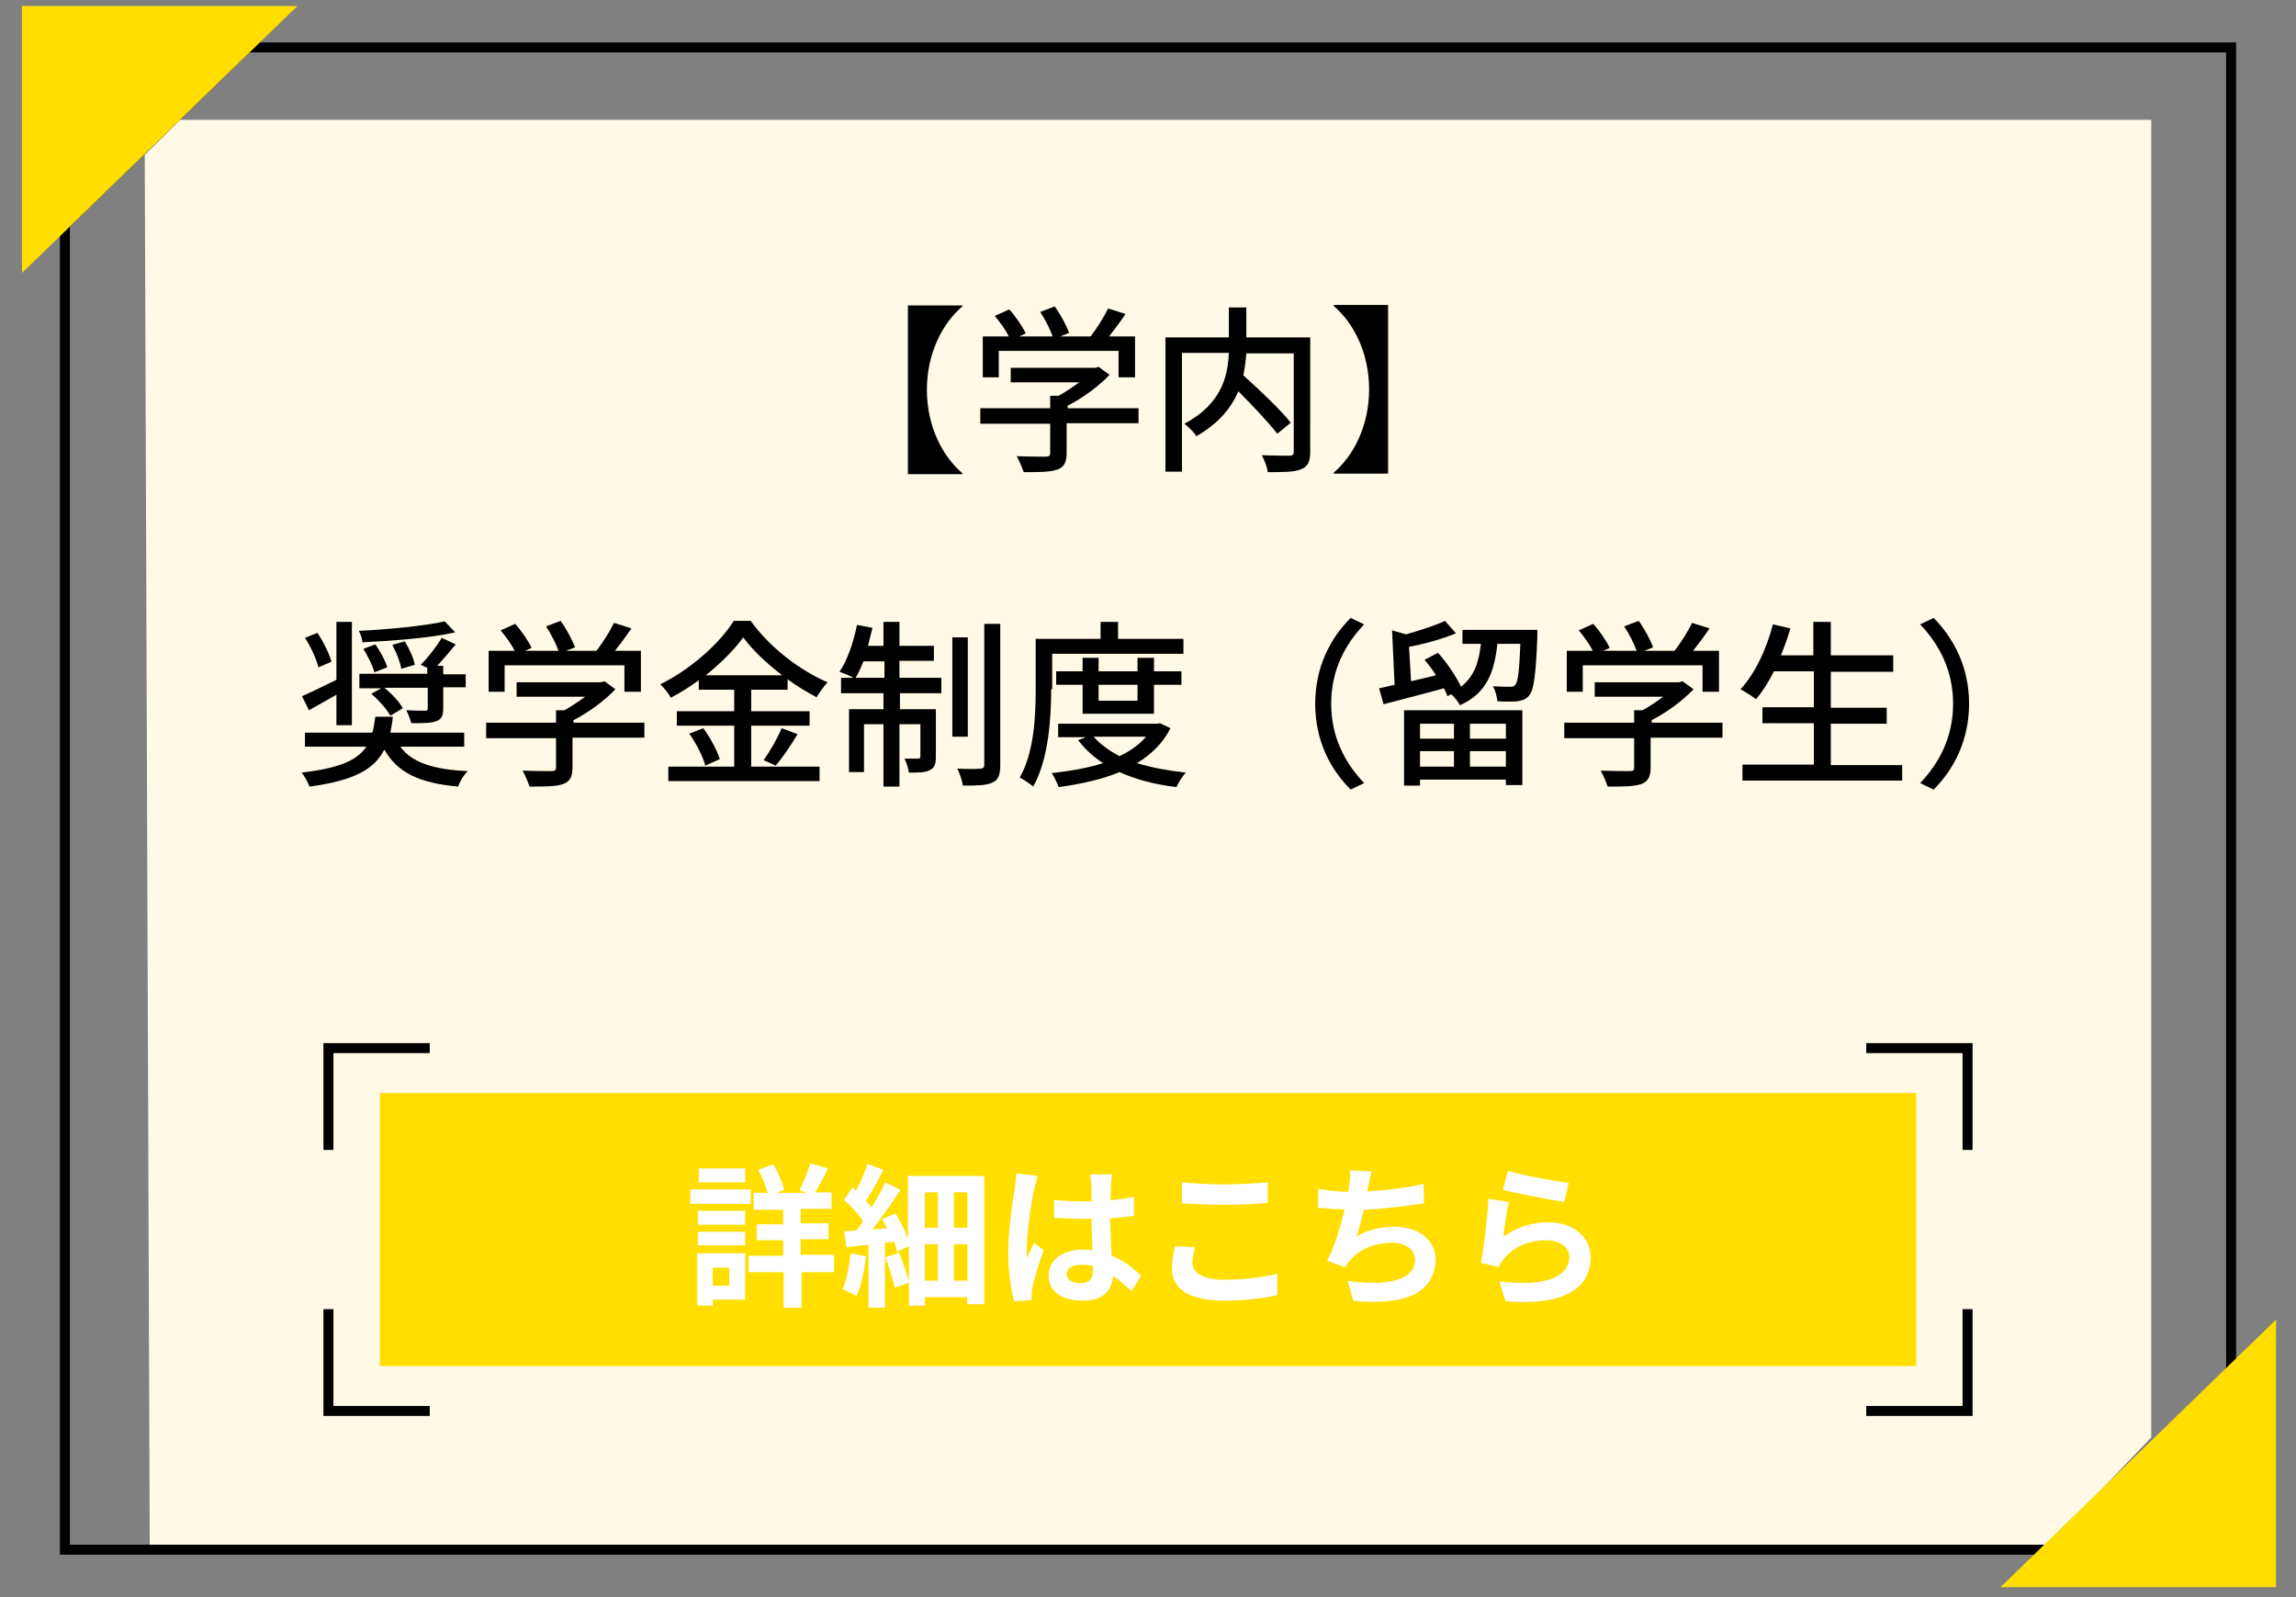
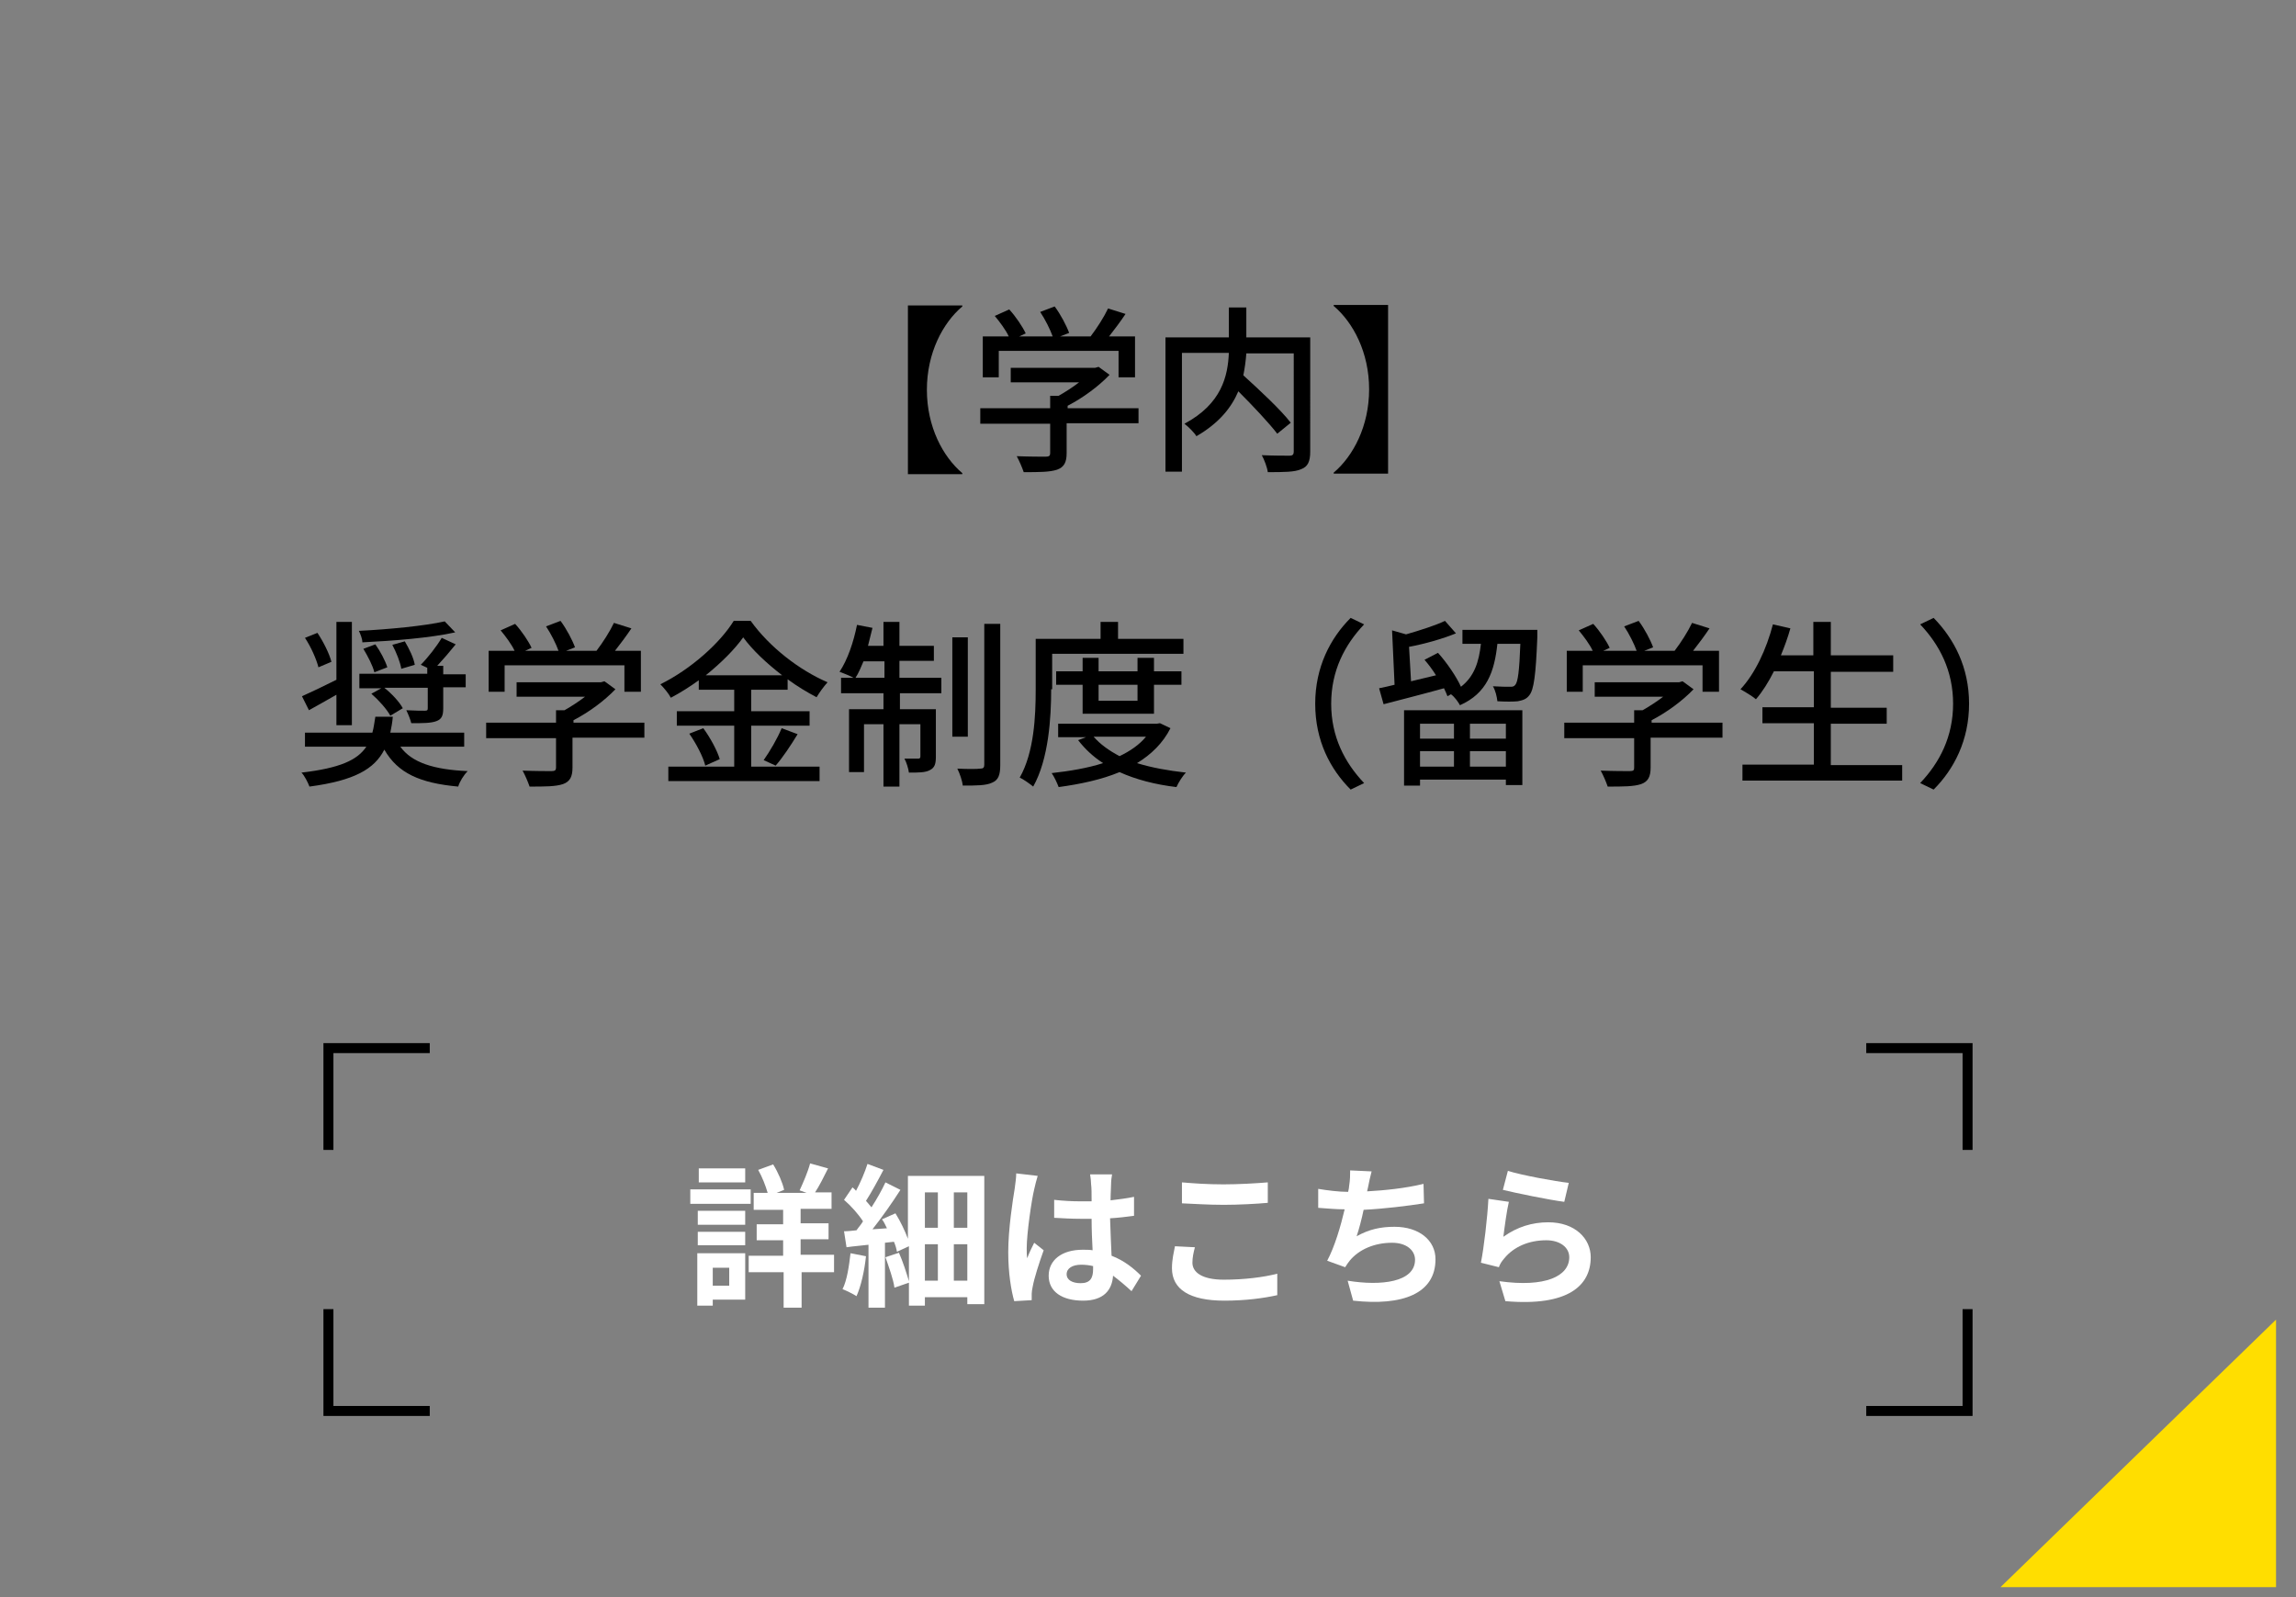
<svg xmlns="http://www.w3.org/2000/svg" version="1.1" x="0px" y="0px" viewBox="0 0 460 320" style="enable-background:new 0 0 460 320;" xml:space="preserve">
  <rect x="0" y="0" width="460" height="320" fill="#808080" stroke="none" />
  <style type="text/css">
	.st0{fill:#E5F5FD;}
	.st1{opacity:0.75;fill:#E5F5FD;}
	.st2{fill:#FFF9E5;}
	.st3{opacity:0.2;fill:#009245;}
	.st4{fill:#00A0E8;}
	.st5{fill:none;stroke:#000000;stroke-width:2;stroke-linecap:square;stroke-miterlimit:10;}
	.st6{fill:#FFFFFF;}
	.st7{fill:none;stroke:#000000;stroke-width:2;stroke-miterlimit:10;}
	.st8{fill:#1B1464;}
	.st9{fill:#FFDE00;}
	.st10{fill:#F59600;}
	.st11{fill:#8CC63F;}
	.st12{fill:#006837;}
</style>
  <g id="レイヤー_2">
-     <polygon class="st2" points="36,24 29,31 30,311 410,310 431,288 431,24  " />
-   </g>
+     </g>
  <g id="レイヤー_1">
    <g>
-       <path d="M446,10.5v264.1l-36,34.9H14V45.4l36-34.9H446 M448,8.5h-2H50h-0.8L48.6,9L12.6,44L12,44.6v0.8v264.1v2h2h396h0.8l0.6-0.6    l36-34.9l0.6-0.6v-0.8V10.5V8.5L448,8.5z" />
-     </g>
-     <polygon class="st9" points="59.6,1.2 4.4,54.7 4.4,1.2  " />
+       </g>
    <polygon class="st9" points="400.8,318 456,264.4 456,318  " />
    <g>
      <g>
-         <polygon class="st9" points="365.7,219 383.9,219 383.9,233.6 383.9,259.1 383.9,273.7 365.7,273.7 94.3,273.7 76.1,273.7      76.1,259.1 76.1,233.6 76.1,219 94.3,219    " />
-       </g>
+         </g>
      <polyline class="st5" points="374.9,210 394.2,210 394.2,229.4   " />
      <polyline class="st5" points="65.8,229.4 65.8,210 85.1,210   " />
      <polyline class="st5" points="85.1,282.7 65.8,282.7 65.8,263.3   " />
      <polyline class="st5" points="394.2,263.3 394.2,282.7 374.9,282.7   " />
    </g>
    <g>
      <path class="st6" d="M150.4,241.2h-12.1v-2.9h12.1V241.2z M149.3,260.4h-6.5v1.2h-3.1v-10.5h9.6V260.4z M139.8,242.6h9.5v2.8h-9.5    V242.6z M139.8,246.8h9.5v2.7h-9.5V246.8z M149.3,236.9h-9.3v-2.8h9.3V236.9z M142.8,254v3.6h3.3V254H142.8z M167.3,254.9h-6.7    v7.1h-3.6v-7.1H150v-3.3h6.9v-3.1h-5.3v-3.2h5.3v-2.9H151V239h2.8c-0.4-1.4-1.1-3.2-1.9-4.6l3-1.1c1,1.6,1.9,3.7,2.2,5.1l-1.5,0.6    h6l-1.4-0.5c0.7-1.5,1.7-3.8,2.1-5.4l3.6,1c-0.9,1.8-1.8,3.6-2.6,4.8h3.3v3.3h-6.2v2.9h5.6v3.2h-5.6v3.1h6.7V254.9z" />
      <path class="st6" d="M173.5,251.7c-0.3,2.9-1,6-1.9,8c-0.6-0.4-2-1.1-2.8-1.4c0.9-1.8,1.3-4.6,1.6-7.2L173.5,251.7z M197.2,235.5    v25.8h-3.4v-1.4h-8.5v1.7h-3.2V257l-2.9,1c-0.2-1.6-1.1-4.1-1.8-6.1l2.7-0.9c0.8,1.8,1.5,4,2,5.7v-7l-2.4,1.1    c-0.1-0.6-0.3-1.3-0.6-2l-1.8,0.2v13H174v-12.6c-1.6,0.2-3.1,0.3-4.4,0.5l-0.5-3.2c0.7,0,1.6-0.1,2.5-0.2c0.4-0.6,0.9-1.1,1.3-1.8    c-0.9-1.4-2.4-3.1-3.8-4.3l1.7-2.5c0.2,0.2,0.5,0.4,0.7,0.7c0.9-1.7,1.8-3.8,2.3-5.4l3.2,1.2c-1.1,2.1-2.4,4.5-3.5,6.2    c0.4,0.5,0.8,0.9,1.1,1.3c1.1-1.7,2.1-3.5,2.8-5l3,1.5c-1.6,2.5-3.7,5.5-5.6,7.9l2.9-0.2c-0.3-0.6-0.6-1.3-1-1.8l2.7-1.2    c1,1.6,1.9,3.5,2.5,5.1v-12.6H197.2z M185.3,238.9v7.1h2.6v-7.1H185.3z M185.3,256.6h2.6v-7.3h-2.6V256.6z M193.8,238.9h-2.7v7.1    h2.7V238.9z M193.8,256.6v-7.3h-2.7v7.3H193.8z" />
      <path class="st6" d="M207.9,235.6c-0.2,0.6-0.6,2.2-0.7,2.7c-0.5,2-1.5,8.8-1.5,11.8c0,0.6,0,1.4,0.1,2c0.4-1.1,0.9-2.1,1.4-3.1    l1.9,1.5c-0.9,2.5-1.9,5.6-2.2,7.3c-0.1,0.4-0.2,1.1-0.2,1.4c0,0.3,0,0.8,0,1.3l-3.5,0.2c-0.6-2.1-1.2-5.6-1.2-9.8    c0-4.6,0.9-10.4,1.3-12.8c0.1-0.9,0.3-2,0.3-3L207.9,235.6z M226.7,258.7c-1.3-1.2-2.5-2.2-3.7-3.1c-0.2,2.9-1.9,5-6,5    c-4.2,0-6.9-1.8-6.9-5c0-3.1,2.6-5.2,6.8-5.2c0.7,0,1.4,0,2,0.1c-0.1-1.9-0.2-4.1-0.2-6.3c-0.7,0-1.5,0-2.2,0    c-1.8,0-3.5-0.1-5.3-0.2v-3.6c1.8,0.2,3.5,0.3,5.3,0.3c0.7,0,1.5,0,2.2,0c0-1.5,0-2.7-0.1-3.4c0-0.5-0.1-1.4-0.2-2h4.4    c-0.1,0.6-0.2,1.3-0.2,2c0,0.7-0.1,1.8-0.1,3.2c1.7-0.2,3.3-0.4,4.7-0.7v3.8c-1.5,0.2-3.1,0.4-4.8,0.5c0.1,3,0.2,5.4,0.3,7.5    c2.6,1,4.5,2.6,5.9,4L226.7,258.7z M219.1,253.7c-0.8-0.2-1.6-0.3-2.5-0.3c-1.7,0-2.9,0.7-2.9,1.9c0,1.2,1.2,1.8,2.8,1.8    c1.9,0,2.5-1,2.5-2.8V253.7z" />
      <path class="st6" d="M239.4,249.9c-0.3,1.1-0.5,2.1-0.5,3.1c0,1.9,1.9,3.4,6.3,3.4c4.1,0,8-0.5,10.7-1.2l0,4.3    c-2.7,0.6-6.3,1.1-10.6,1.1c-7,0-10.5-2.3-10.5-6.5c0-1.8,0.4-3.3,0.6-4.4L239.4,249.9z M236.8,236.9c2.3,0.2,5.1,0.4,8.3,0.4    c3,0,6.5-0.2,8.9-0.4v4.1c-2.1,0.2-5.9,0.4-8.8,0.4c-3.2,0-5.9-0.2-8.4-0.3V236.9z" />
      <path class="st6" d="M285.3,241.1c-3.2,0.5-8,1.1-12.1,1.3c-0.4,1.9-0.9,3.8-1.4,5.3c2.5-1.4,4.8-1.9,7.6-1.9    c4.9,0,8.2,2.7,8.2,6.5c0,6.9-6.6,9.4-16.5,8.3l-1.1-4c6.7,1.1,13.5,0.3,13.5-4.2c0-1.8-1.6-3.4-4.6-3.4c-3.5,0-6.6,1.3-8.5,3.6    c-0.3,0.4-0.6,0.8-0.9,1.3l-3.6-1.3c1.5-2.8,2.7-6.9,3.5-10.3c-1.9,0-3.7-0.2-5.3-0.3v-3.8c1.8,0.3,4.1,0.6,6,0.6    c0.1-0.5,0.2-0.9,0.2-1.2c0.2-1.3,0.2-2.1,0.2-3.1l4.3,0.2c-0.3,1.1-0.5,2.1-0.7,3.1l-0.2,0.9c3.5-0.2,7.6-0.6,11.3-1.5    L285.3,241.1z" />
      <path class="st6" d="M301.2,247.8c2.8-2,5.8-2.9,9-2.9c5.4,0,8.5,3.3,8.5,7c0,5.6-4.4,9.9-17.1,8.8l-1.2-4c9.2,1.3,14-1,14-4.8    c0-2-1.9-3.4-4.6-3.4c-3.5,0-6.5,1.3-8.4,3.6c-0.6,0.7-0.9,1.2-1.1,1.8l-3.6-0.9c0.6-3,1.3-9,1.5-12.8l4.1,0.6    C301.9,242.4,301.4,246.1,301.2,247.8z M302.1,234.6c2.9,0.9,9.5,2.1,12.2,2.4l-0.9,3.8c-3.1-0.4-9.9-1.8-12.3-2.4L302.1,234.6z" />
    </g>
  </g>
  <g id="レイヤー_3">
    <g>
      <path d="M192.8,61.2v0.2c-3.9,3.3-7.1,9.3-7.1,16.7s3.2,13.4,7.1,16.7v0.2h-10.9V61.2H192.8z" />
      <path d="M227.9,84.8h-14.2v6c0,1.8-0.5,2.8-1.9,3.3c-1.5,0.5-3.6,0.5-6.7,0.5c-0.3-0.9-0.9-2.3-1.4-3.2c2.5,0.1,5,0.1,5.8,0.1    c0.7,0,0.9-0.2,0.9-0.7v-5.9h-14v-3.1h14v-2.5h1.7c1.4-0.8,2.8-1.7,4.1-2.7h-13.7v-2.9h16.9l0.7-0.2l2.2,1.6    c-2.2,2.3-5.3,4.6-8.4,6.2v0.5h14.2V84.8z M200,75.6h-3.1v-8.2h5.2c-0.6-1.3-1.8-2.9-2.8-4.1l2.9-1.3c1.3,1.4,2.7,3.5,3.3,4.8    l-1.3,0.6h6.7c-0.5-1.4-1.5-3.4-2.5-4.9l2.9-1.1c1.2,1.6,2.4,3.9,2.9,5.3l-1.8,0.7h6.1c1.3-1.7,2.7-3.9,3.5-5.6l3.5,1.1    c-1,1.5-2.2,3.1-3.3,4.5h5.2v8.2h-3.3v-5.3h-24V75.6z" />
      <path d="M262.5,90.5c0,2-0.5,3-1.8,3.5c-1.3,0.6-3.6,0.6-6.7,0.6c-0.1-0.9-0.7-2.5-1.2-3.4c2.3,0.1,4.8,0.1,5.5,0.1    c0.7,0,0.9-0.2,0.9-0.9V70.8h-9.5c-0.1,1.4-0.3,2.9-0.6,4.4c3.3,3,7.5,6.9,9.5,9.5l-2.7,2.2c-1.7-2.2-4.9-5.6-7.8-8.5    c-1.4,3.3-3.9,6.4-8.4,9c-0.4-0.7-1.6-1.9-2.4-2.5c7.5-4,8.7-9.6,8.9-14.2h-9.4v23.8h-3.3V67.6h12.7v-6h3.5v6h12.8V90.5z" />
      <path d="M278.1,94.9h-10.9v-0.2c3.9-3.3,7.1-9.3,7.1-16.7s-3.2-13.4-7.1-16.7v-0.2h10.9V94.9z" />
      <path d="M80.2,149.6c2.3,3.2,6.7,4.6,13.5,4.9c-0.8,0.8-1.6,2.1-1.9,3.1c-7.7-0.7-12.1-2.7-14.8-7.4c-2,3.9-6,6.2-15,7.4    c-0.3-0.8-1-2.2-1.6-2.8c7.7-0.9,11.2-2.5,13-5.2H61.1v-2.8h13.5c0.3-1,0.4-2.1,0.6-3.2h3.5c-0.1,1.2-0.3,2.2-0.5,3.2h14.8v2.8    H80.2z M67.4,139.2c-1.9,1.1-3.9,2.2-5.5,3.1l-1.4-2.8c1.8-0.8,4.3-2,6.9-3.3v-11.6h3.1v20.7h-3.1V139.2z M63.8,133.7    c-0.4-1.6-1.5-4.1-2.7-5.9l2.5-1c1.2,1.8,2.4,4.2,2.8,5.8L63.8,133.7z M91.2,126.7c-4.9,1.1-12.4,1.7-18.6,2    c0-0.7-0.4-1.7-0.7-2.3c6-0.3,13.2-1,17.2-1.9L91.2,126.7z M91.3,129.1c-1.2,1.5-2.5,3-3.7,4.3h1.2v1.7h4.5v2.6h-4.5v4.2    c0,1.5-0.3,2.2-1.4,2.6c-1.1,0.4-2.7,0.4-5,0.4c-0.2-0.8-0.6-1.8-1-2.6c1.7,0.1,3.2,0.1,3.7,0.1c0.5,0,0.6-0.1,0.6-0.5v-4.1h-8.7    c1.5,1.2,3,2.8,3.7,4.1l-2.5,1.5c-0.7-1.3-2.3-3.1-3.8-4.4l2-1.1H72V135h13.6v-1.2l-1.3-0.6c1.4-1.4,3.2-3.7,4.2-5.4L91.3,129.1z     M75.2,129.1c1,1.4,2,3.3,2.4,4.6l-2.6,1c-0.3-1.3-1.3-3.2-2.2-4.7L75.2,129.1z M81.1,128.5c0.9,1.5,1.8,3.4,2,4.7l-2.7,0.8    c-0.2-1.3-1-3.3-1.8-4.8L81.1,128.5z" />
      <path d="M128.9,147.8h-14.2v6c0,1.8-0.5,2.8-1.9,3.3c-1.5,0.5-3.6,0.5-6.7,0.5c-0.3-0.9-0.9-2.3-1.4-3.2c2.5,0.1,5,0.1,5.8,0.1    c0.7,0,0.9-0.2,0.9-0.7v-5.9h-14v-3.1h14v-2.5h1.7c1.4-0.8,2.8-1.7,4.1-2.7h-13.7v-2.9h16.9l0.7-0.2l2.2,1.6    c-2.2,2.3-5.3,4.6-8.4,6.2v0.5h14.2V147.8z M101,138.6h-3.1v-8.2h5.2c-0.6-1.3-1.8-2.9-2.8-4.1l2.9-1.3c1.3,1.4,2.7,3.5,3.3,4.8    l-1.3,0.6h6.7c-0.5-1.4-1.5-3.4-2.5-4.9l2.9-1.1c1.2,1.6,2.4,3.9,2.9,5.3l-1.8,0.7h6.1c1.3-1.7,2.7-3.9,3.5-5.6l3.5,1.1    c-1,1.5-2.2,3.1-3.3,4.5h5.2v8.2h-3.3v-5.3h-24V138.6z" />
      <path d="M150.6,153.6h13.6v2.9h-30.3v-2.9h13.2v-8.2h-11.5v-2.9h11.5v-4.3H140v-1.9c-1.8,1.3-3.7,2.5-5.6,3.5    c-0.4-0.8-1.4-2-2.1-2.7c6.1-3,12-8.3,14.7-12.7h3.4c3.8,5.3,9.8,9.9,15.4,12.3c-0.8,0.9-1.6,2-2.2,3c-1.9-1-3.9-2.2-5.8-3.6v2.1    h-7.3v4.3h11.7v2.9h-11.7V153.6z M140.9,145.9c1.4,1.9,2.8,4.5,3.3,6.2l-2.9,1.3c-0.4-1.7-1.8-4.4-3.2-6.4L140.9,145.9z     M156.7,135.3c-3.1-2.4-5.9-5-7.8-7.6c-1.7,2.4-4.4,5.1-7.5,7.6H156.7z M153,152.3c1.2-1.7,2.8-4.4,3.6-6.4l3.2,1.2    c-1.4,2.3-3,4.7-4.4,6.3L153,152.3z" />
      <path d="M180.3,135.8h8.3v3.1h-8.3v3.2h7.2v9.5c0,1.4-0.2,2.2-1.2,2.7c-0.9,0.5-2.3,0.5-4.2,0.5c-0.1-0.8-0.5-2.1-0.9-2.8    c1.3,0,2.4,0,2.7,0c0.4,0,0.5-0.1,0.5-0.5v-6.4h-4.2v12.5h-3.2v-12.5h-3.9v9.6h-3v-12.6h6.9v-3.2h-8.5v-3.1h2.5    c-0.7-0.4-2-0.9-2.8-1.2c1.6-2.4,2.8-5.9,3.5-9.4l3.1,0.6c-0.3,1.2-0.6,2.4-0.9,3.6h3.1v-4.8h3.2v4.8h6.9v3h-6.9V135.8z     M177.2,135.8v-3.3h-4.2c-0.5,1.2-1,2.4-1.6,3.3H177.2z M193.9,147.6h-3.1v-19.9h3.1V147.6z M200.4,125v28.3c0,2-0.4,3-1.6,3.5    c-1.2,0.6-3.2,0.6-5.9,0.6c-0.1-0.9-0.6-2.4-1.1-3.4c2,0.1,4,0.1,4.6,0c0.6,0,0.8-0.2,0.8-0.8V125H200.4z" />
      <path d="M210.6,138.1c0,5.7-0.5,14-3.6,19.5c-0.6-0.5-2-1.5-2.7-1.8c2.9-5.1,3.2-12.4,3.2-17.6v-10.2h13v-3.4h3.5v3.4h13.1v3    h-26.3V138.1z M234.5,145.9c-1.5,3-3.9,5.3-6.7,7c2.9,0.9,6.2,1.5,9.8,1.9c-0.7,0.7-1.5,2-1.9,2.9c-4.2-0.5-8.1-1.5-11.4-3    c-3.6,1.5-7.8,2.4-12.2,3c-0.3-0.8-0.9-2.1-1.4-2.8c3.6-0.4,7.2-1,10.3-2c-2-1.3-3.6-2.8-5-4.6l1.6-0.6H212v-2.7h19.8l0.6-0.1    L234.5,145.9z M216.9,143v-5.8h-5.3v-2.7h5.3v-2.7h3.2v2.7h7.8v-2.7h3.3v2.7h5.5v2.7h-5.5v5.8H216.9z M219.1,147.6    c1.3,1.5,3.1,2.8,5.2,3.9c2.1-1,4-2.3,5.3-3.9H219.1z M220.1,137.2v3.2h7.8v-3.2H220.1z" />
      <path d="M263.5,141c0-7.3,3-13.1,7.1-17.2l2.7,1.3c-3.9,4.1-6.6,9.3-6.6,15.9c0,6.6,2.7,11.8,6.6,15.9l-2.7,1.3    C266.5,154.1,263.5,148.4,263.5,141z" />
      <path d="M308,126.4c0,0,0,0.9,0,1.3c-0.3,7.6-0.7,10.5-1.6,11.6c-0.6,0.8-1.3,1-2.3,1.2c-0.9,0.1-2.4,0.1-4.1,0    c-0.1-0.9-0.4-2.2-0.9-3c1.5,0.1,2.8,0.1,3.4,0.1c0.5,0,0.8,0,1.1-0.4c0.5-0.6,0.8-2.7,1-8.2h-4.6c-0.6,5.6-2.1,9.9-7.5,12.3    c-0.3-0.6-1.1-1.7-1.8-2.2l-0.7,0.4c-0.2-0.5-0.4-1-0.7-1.6c-4.3,1.2-8.7,2.3-12.1,3.2l-0.9-3.2c0.9-0.2,2-0.4,3.1-0.7l-0.5-10.9    l2.8,0.8c2.8-0.8,5.9-1.8,7.8-2.7l2.2,2.5c-2.7,1.1-6.2,2.1-9.4,2.7l0.4,6.9l5-1.2c-0.7-1.1-1.5-2.2-2.3-3.1l2.7-1.4    c1.8,2,3.7,4.8,4.6,6.8c2.7-2.1,3.6-5,4-8.6H293v-2.8H308z M281.3,142.3H305v15h-3.3v-1.1h-17.2v1.2h-3.2V142.3z M284.5,145v3h6.8    v-3H284.5z M291.3,153.6v-3.1h-6.8v3.1H291.3z M301.7,145h-7.2v3h7.2V145z M301.7,153.6v-3.1h-7.2v3.1H301.7z" />
      <path d="M344.9,147.8h-14.2v6c0,1.8-0.5,2.8-1.9,3.3c-1.5,0.5-3.6,0.5-6.7,0.5c-0.3-0.9-0.9-2.3-1.4-3.2c2.5,0.1,5,0.1,5.8,0.1    s0.9-0.2,0.9-0.7v-5.9h-14v-3.1h14v-2.5h1.7c1.4-0.8,2.8-1.7,4.1-2.7h-13.7v-2.9h16.9l0.7-0.2l2.2,1.6c-2.2,2.3-5.3,4.6-8.4,6.2    v0.5h14.2V147.8z M317,138.6h-3.1v-8.2h5.2c-0.6-1.3-1.8-2.9-2.8-4.1l2.9-1.3c1.3,1.4,2.7,3.5,3.3,4.8l-1.3,0.6h6.7    c-0.5-1.4-1.5-3.4-2.5-4.9l2.9-1.1c1.2,1.6,2.4,3.9,2.9,5.3l-1.8,0.7h6.1c1.3-1.7,2.7-3.9,3.5-5.6l3.5,1.1c-1,1.5-2.2,3.1-3.3,4.5    h5.2v8.2h-3.3v-5.3h-24V138.6z" />
      <path d="M381.1,153.2v3.2h-32v-3.2h14.3v-8.3h-10.3v-3.2h10.3v-7.2h-8c-1.1,2.2-2.3,4.1-3.6,5.6c-0.7-0.6-2.2-1.5-3.1-2    c2.9-3.1,5.2-8,6.5-13l3.5,0.8c-0.5,1.8-1.2,3.7-1.9,5.4h6.5v-6.7h3.5v6.7h12.5v3.3h-12.5v7.2H378v3.2h-11.2v8.3H381.1z" />
      <path d="M394.5,141c0,7.3-3,13.1-7.1,17.2l-2.7-1.3c3.9-4.1,6.6-9.3,6.6-15.9c0-6.6-2.7-11.8-6.6-15.9l2.7-1.3    C391.5,128,394.5,133.7,394.5,141z" />
    </g>
  </g>
</svg>